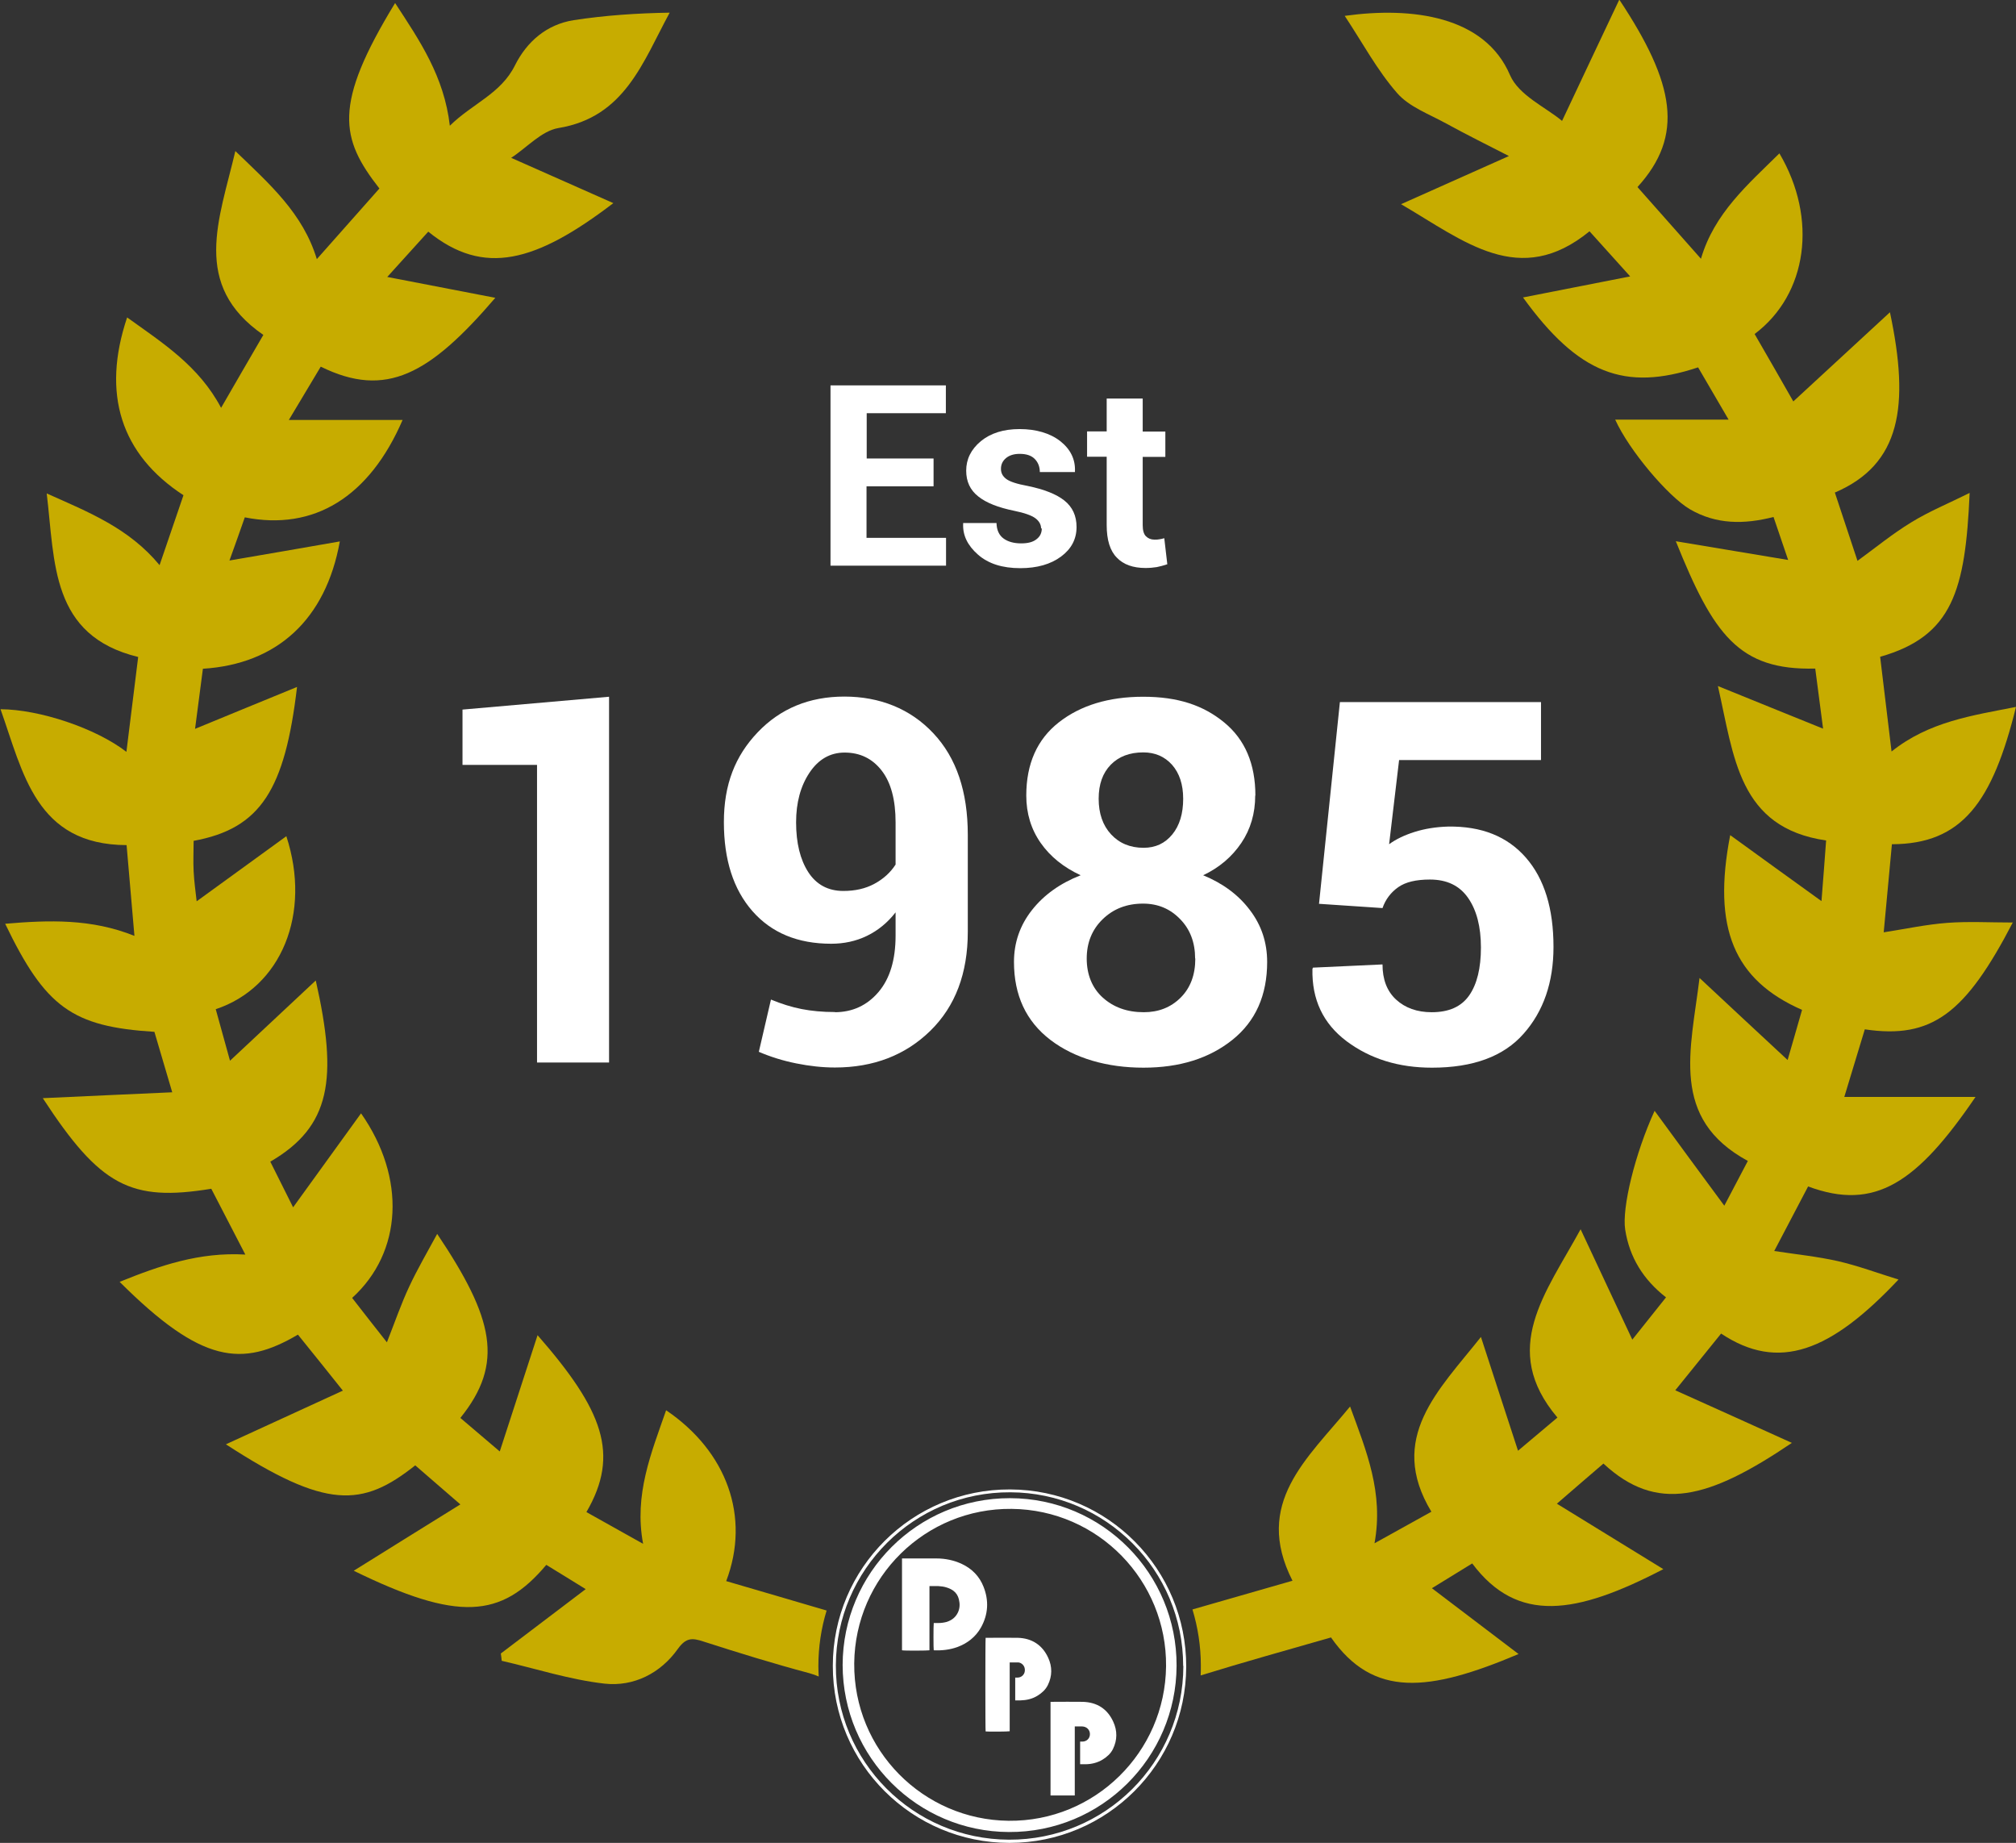
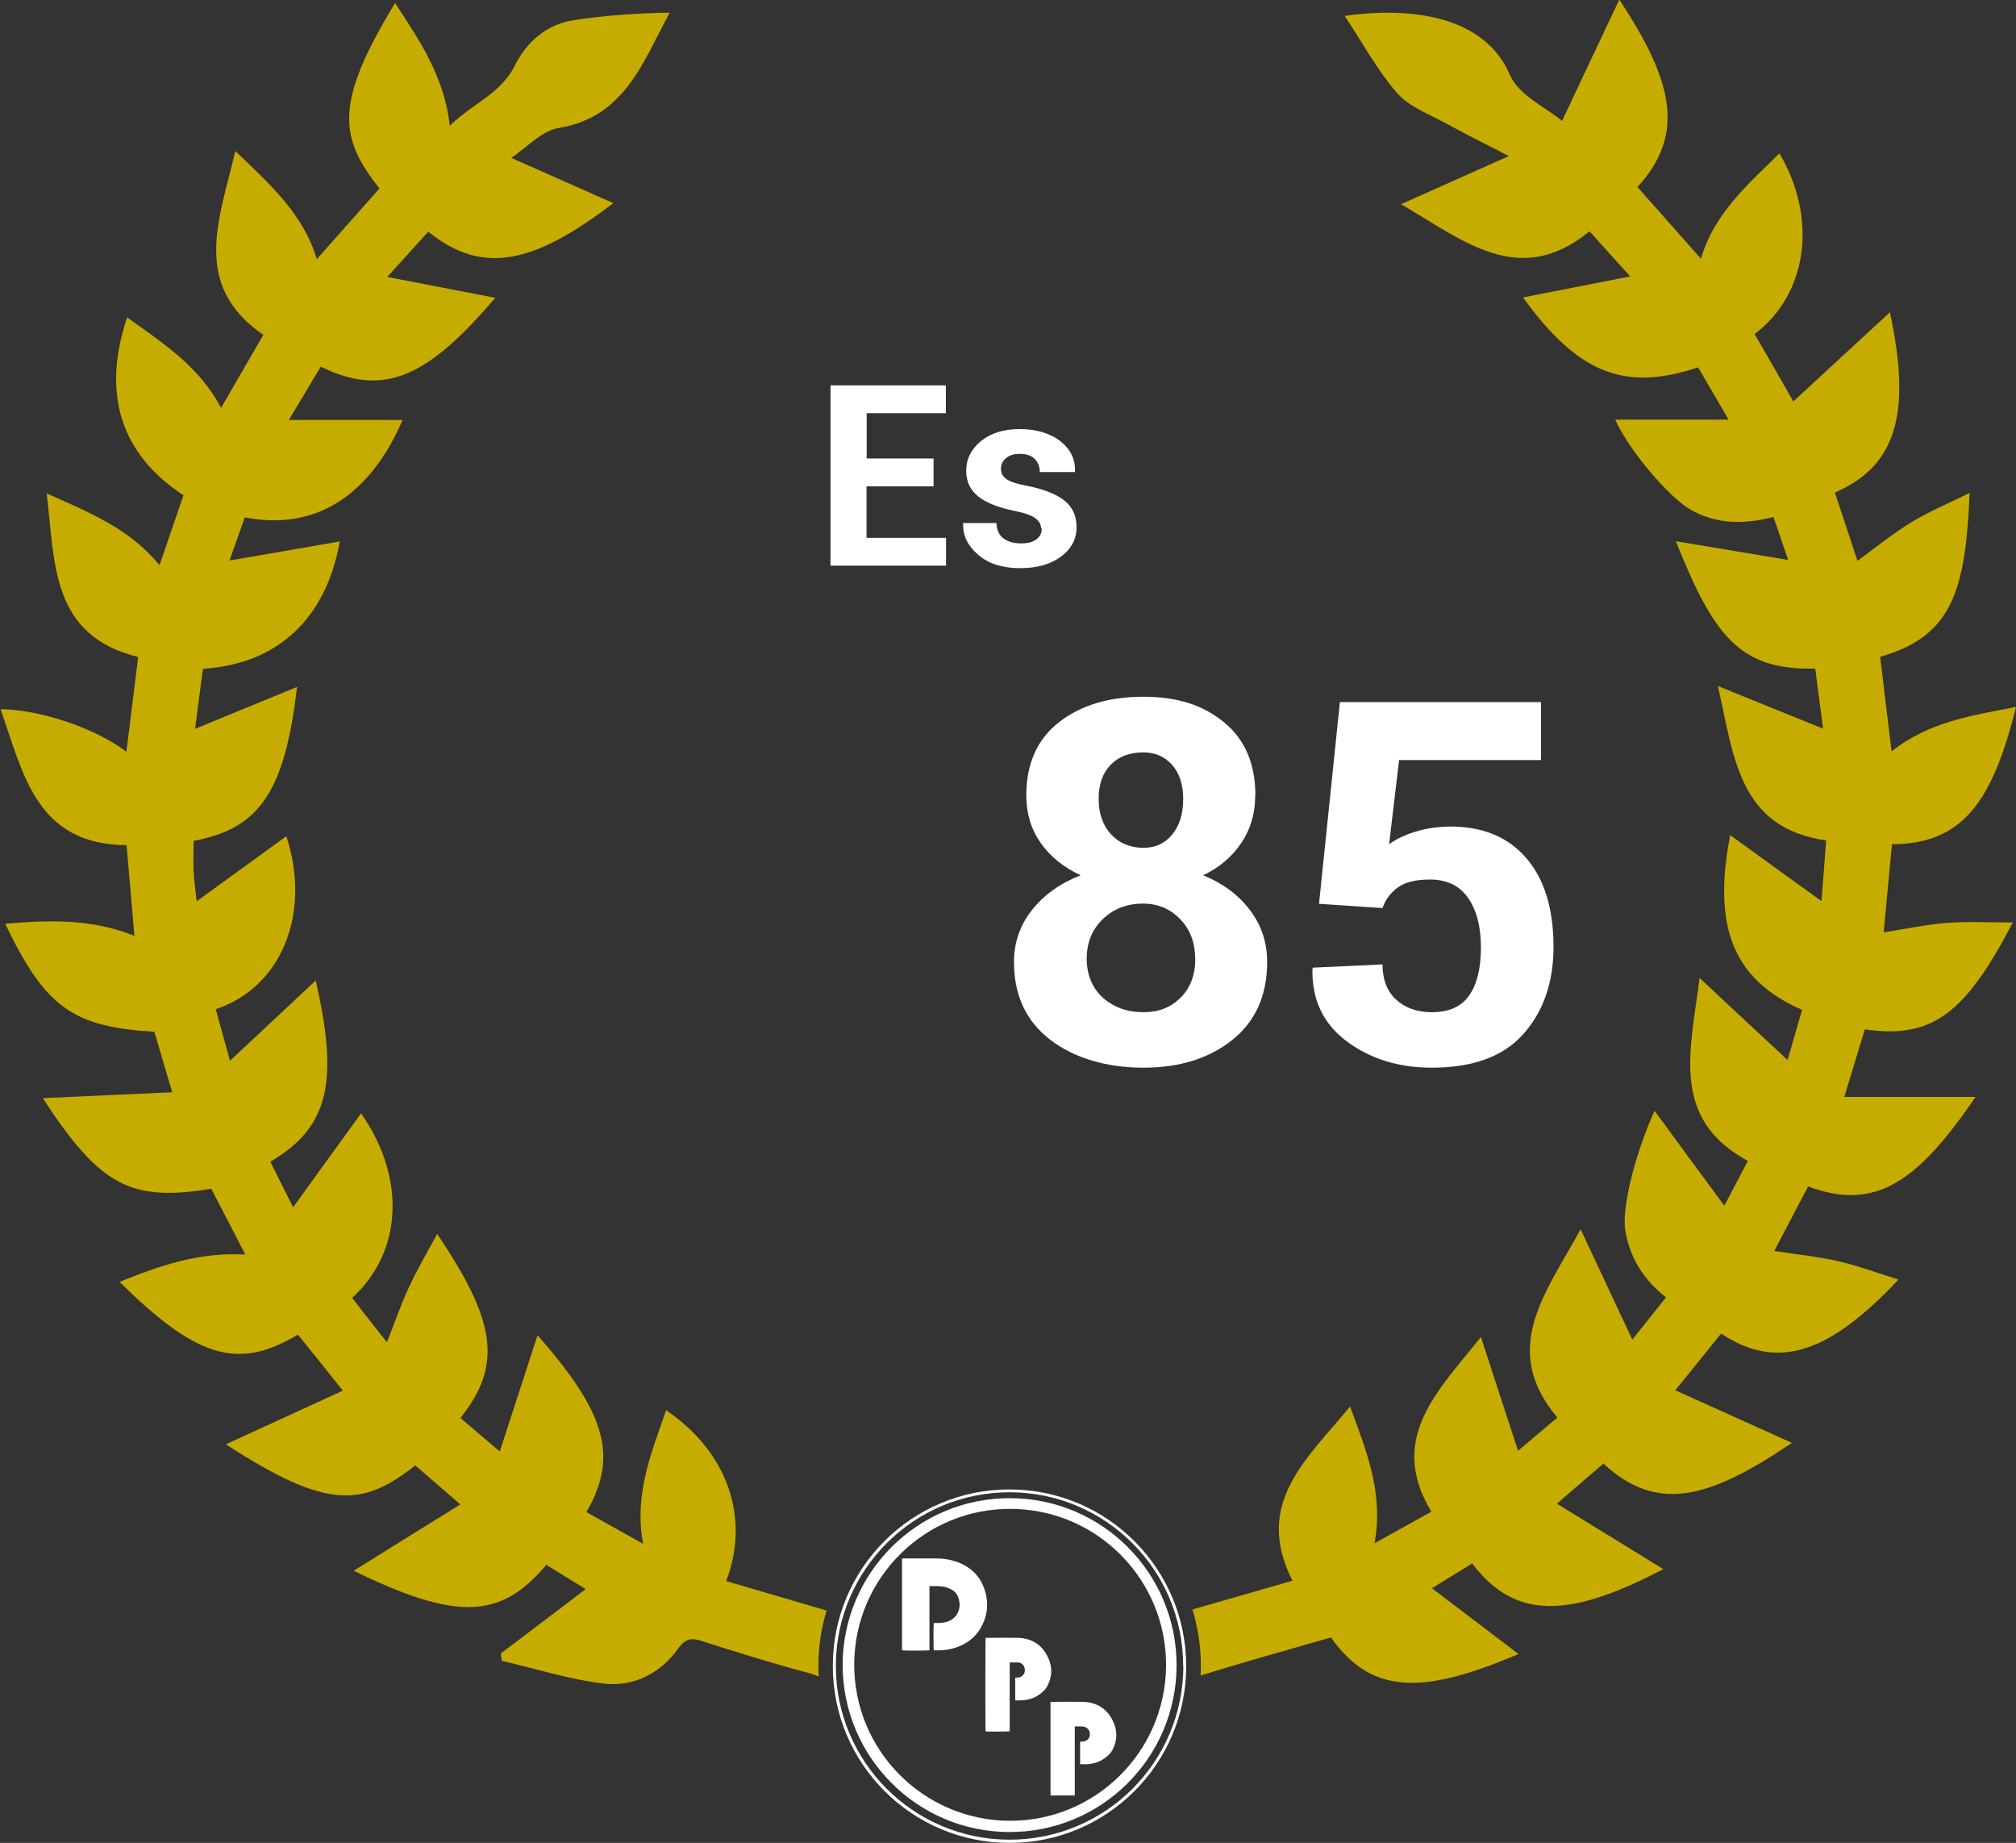
<svg xmlns="http://www.w3.org/2000/svg" id="Layer_2" viewBox="0 0 113.07 103.34">
  <rect x="0" y="0" width="113.07" height="103.34" fill="#333333" stroke="none" />
  <defs>
    <style>.cls-1,.cls-2{fill:#fff;}.cls-3{fill:#c7ac00;}.cls-2{fill-rule:evenodd;}</style>
  </defs>
  <g id="Layer_1-2">
    <g>
      <g>
        <g>
-           <path class="cls-1" d="M34.16,59.58h-4.04v-16.69h-4.18v-3.1l8.22-.72v20.51Z" />
-           <path class="cls-1" d="M46.81,56.76c1,0,1.82-.38,2.46-1.13,.64-.75,.96-1.81,.96-3.16v-1.31c-.45,.58-.99,1.02-1.61,1.32-.62,.3-1.29,.44-2,.44-1.88,0-3.35-.61-4.42-1.83-1.07-1.22-1.6-2.88-1.6-4.99s.63-3.71,1.9-5.04c1.27-1.33,2.89-2,4.86-2s3.7,.68,4.99,2.06c1.29,1.37,1.93,3.27,1.93,5.69v5.44c0,2.33-.7,4.18-2.1,5.55s-3.19,2.06-5.35,2.06c-.7,0-1.43-.08-2.17-.23-.75-.15-1.45-.37-2.1-.65l.68-2.93c.58,.24,1.15,.42,1.71,.53,.56,.11,1.18,.17,1.89,.17Zm.49-6.8c.66,0,1.24-.13,1.74-.4s.9-.63,1.19-1.08v-2.36c0-1.27-.26-2.24-.78-2.91-.52-.67-1.21-1.01-2.08-1.01-.81,0-1.47,.38-1.97,1.13s-.75,1.68-.75,2.78c0,1.16,.23,2.09,.68,2.79,.45,.7,1.11,1.06,1.97,1.06Z" />
          <path class="cls-1" d="M70.4,44.61c0,1-.26,1.89-.78,2.66-.52,.77-1.23,1.38-2.14,1.81,1.1,.45,1.98,1.1,2.62,1.95,.65,.85,.97,1.82,.97,2.91,0,1.87-.65,3.33-1.95,4.37-1.3,1.04-2.96,1.56-4.99,1.56s-3.86-.52-5.22-1.56c-1.36-1.04-2.04-2.5-2.04-4.37,0-1.09,.34-2.06,1.01-2.91,.67-.85,1.58-1.5,2.73-1.95-.95-.44-1.7-1.04-2.24-1.81-.54-.77-.81-1.66-.81-2.66,0-1.78,.61-3.15,1.82-4.1s2.79-1.44,4.74-1.44,3.37,.48,4.54,1.44c1.17,.96,1.75,2.33,1.75,4.1Zm-3.37,9.14c0-.9-.28-1.64-.84-2.21-.56-.58-1.25-.87-2.08-.87-.91,0-1.66,.29-2.26,.87-.6,.58-.9,1.32-.9,2.21s.3,1.65,.9,2.19,1.36,.82,2.3,.82c.83,0,1.52-.27,2.07-.82s.82-1.28,.82-2.19Zm-.67-8.96c0-.8-.21-1.43-.62-1.9-.42-.47-.96-.7-1.62-.7-.76,0-1.37,.23-1.82,.69-.45,.46-.68,1.09-.68,1.91s.23,1.49,.69,1.99c.46,.5,1.07,.76,1.83,.76,.67,0,1.2-.25,1.61-.75,.41-.5,.61-1.17,.61-2Z" />
          <path class="cls-1" d="M73.98,50.67l1.17-11.3h11.28v3.25h-7.96l-.56,4.72c.38-.28,.86-.51,1.43-.69,.57-.18,1.2-.28,1.87-.3,1.88-.03,3.33,.55,4.37,1.74s1.55,2.86,1.55,5.01c0,1.98-.56,3.61-1.68,4.87-1.12,1.27-2.83,1.9-5.14,1.9-1.86,0-3.45-.49-4.78-1.48-1.32-.99-1.96-2.34-1.92-4.06l.03-.07,3.9-.18c0,.84,.25,1.5,.76,1.97,.51,.47,1.18,.71,2,.71,.96,0,1.66-.31,2.1-.94s.66-1.53,.66-2.69-.24-2.09-.72-2.78c-.48-.69-1.19-1.03-2.14-1.03-.78,0-1.37,.14-1.78,.43s-.71,.68-.88,1.17l-3.57-.24Z" />
        </g>
        <g>
          <path class="cls-1" d="M52.35,27.27h-3.75v2.89h4.46v1.56h-6.48v-10.11h6.47v1.56h-4.44v2.54h3.75v1.56Z" />
          <path class="cls-1" d="M58.39,29.63c0-.22-.11-.41-.32-.57-.22-.16-.61-.3-1.2-.42-.88-.18-1.55-.44-2-.8-.46-.36-.68-.84-.68-1.45,0-.64,.27-1.19,.82-1.65,.55-.45,1.27-.68,2.18-.68s1.71,.23,2.28,.68c.57,.45,.85,1.02,.82,1.69v.04h-1.97c0-.3-.1-.55-.29-.74-.19-.19-.47-.28-.84-.28-.32,0-.58,.08-.77,.24s-.28,.36-.28,.6,.1,.42,.3,.57c.2,.15,.6,.28,1.2,.39,.92,.19,1.61,.46,2.06,.82,.45,.36,.68,.85,.68,1.48,0,.68-.29,1.23-.87,1.66s-1.34,.65-2.29,.65c-1,0-1.79-.25-2.37-.76-.58-.51-.86-1.08-.83-1.73v-.04h1.87c.01,.4,.15,.69,.4,.87,.25,.18,.58,.27,.98,.27,.38,0,.66-.07,.86-.23,.2-.15,.3-.35,.3-.61Z" />
-           <path class="cls-1" d="M64.09,22.36v1.84h1.27v1.42h-1.27v3.83c0,.29,.06,.5,.18,.62,.12,.12,.28,.19,.48,.19,.11,0,.2,0,.28-.02,.08-.01,.17-.03,.27-.06l.17,1.46c-.2,.07-.4,.12-.59,.16-.19,.03-.4,.05-.63,.05-.7,0-1.24-.19-1.61-.58-.38-.38-.57-.99-.57-1.83v-3.83h-1.1v-1.42h1.1v-1.84h2.02Z" />
        </g>
      </g>
      <g id="_4xXKBU">
        <g>
          <path class="cls-2" d="M56.62,103.34c-5.44,0-9.92-4.41-9.91-9.93,0-5.48,4.45-9.91,9.94-9.89,5.5,.02,9.9,4.49,9.88,9.95-.02,5.45-4.45,9.87-9.91,9.87Zm9.74-9.92c0-5.39-4.36-9.72-9.69-9.74-5.41-.03-9.77,4.35-9.79,9.7-.02,5.39,4.33,9.76,9.71,9.78,5.39,.02,9.77-4.33,9.78-9.74Z" />
          <path class="cls-2" d="M47.26,93.37c.01-5.18,4.2-9.37,9.39-9.36,5.2,.01,9.36,4.24,9.34,9.4-.02,5.16-4.22,9.35-9.41,9.32-5.11-.02-9.31-4.17-9.32-9.37Zm.65-.1c-.04,4.87,3.87,8.78,8.66,8.83,4.83,.05,8.78-3.84,8.83-8.66,.05-4.8-3.8-8.78-8.66-8.83-4.84-.05-8.78,3.83-8.83,8.66Z" />
          <path class="cls-2" d="M52.36,91.01c.09,0,.19,0,.28,0,.15,0,.3-.02,.45-.06,.29-.09,.51-.26,.64-.54,.11-.24,.11-.48,.05-.73-.05-.2-.15-.36-.31-.48-.11-.08-.24-.14-.37-.18-.15-.05-.31-.07-.47-.08-.15,0-.3,0-.45,0-.02,0-.03,0-.05,0v3.6c-.06,.02-1.4,.03-1.54,0v-5.15s.05,0,.07,0c.62,0,1.24,0,1.86,0,.5,0,.98,.1,1.43,.31,.57,.27,.98,.69,1.21,1.27,.31,.78,.27,1.55-.14,2.29-.3,.53-.76,.89-1.33,1.1-.42,.15-.86,.2-1.3,.18,0,0-.01,0-.02,0-.02-.06-.02-1.41,0-1.53Z" />
          <path class="cls-2" d="M55.27,91.84s.05,0,.08,0c.58,0,1.15-.01,1.73,0,.79,.02,1.38,.4,1.71,1.12,.23,.5,.23,1.02-.02,1.53-.13,.26-.33,.44-.57,.59-.3,.19-.63,.26-.98,.27-.09,0-.18,0-.28,0v-1.28s.09,0,.13,0c.22,0,.4-.17,.41-.39,.02-.27-.18-.44-.36-.46-.03,0-.06,0-.09,0-.13,0-.26,0-.4,0v3.86c-.07,.02-1.2,.03-1.35,.01-.02-.06-.02-5.09,0-5.25Z" />
          <path class="cls-2" d="M60.58,98.94v-1.28s.08,0,.12,0c.25,0,.43-.18,.43-.42,0-.24-.18-.42-.43-.43-.14,0-.28,0-.42,0,0,.22,0,.44,0,.65,0,.21,0,.43,0,.64v2.58h-1.36v-5.25s.06,0,.09,0c.57,0,1.14-.01,1.71,0,.8,.02,1.39,.39,1.72,1.12,.23,.5,.23,1.02-.02,1.53-.13,.26-.34,.44-.58,.59-.3,.18-.63,.26-.98,.26-.09,0-.18,0-.28,0Z" />
        </g>
      </g>
      <g>
        <path class="cls-3" d="M46.36,90.31c-1.89-.56-3.76-1.1-5.63-1.65,1.37-3.6,.04-7.27-3.37-9.58-.83,2.39-1.81,4.73-1.29,7.49-1.16-.65-2.17-1.21-3.18-1.78,1.89-3.25,.93-5.72-2.74-9.92-.73,2.24-1.41,4.35-2.12,6.52-.68-.58-1.45-1.23-2.21-1.88,2.47-3.06,1.88-5.58-1.3-10.32-.55,1.02-1.11,1.97-1.57,2.96-.46,.98-.81,2.01-1.25,3.12-.68-.86-1.32-1.68-1.95-2.49,2.83-2.57,3.03-6.74,.5-10.35-1.29,1.78-2.54,3.51-3.81,5.27-.42-.83-.85-1.7-1.28-2.56,3.39-1.97,3.8-4.63,2.55-10.16-1.65,1.54-3.21,3-4.81,4.5-.26-.95-.53-1.92-.8-2.89,3.68-1.22,5.38-5.36,3.96-9.7-1.7,1.23-3.35,2.43-5.03,3.65-.06-.53-.14-1.1-.17-1.68-.03-.57,0-1.15,0-1.71,3.77-.69,5.12-2.88,5.8-8.63-1.94,.8-3.79,1.55-5.72,2.35,.15-1.15,.3-2.27,.44-3.37,4.16-.26,6.89-2.76,7.68-7.14-2.11,.37-4.14,.72-6.19,1.07,.29-.8,.58-1.62,.86-2.42,3.87,.77,6.98-1.13,8.85-5.46h-6.38c.68-1.14,1.24-2.07,1.79-2.99,3.67,1.81,6.12,.42,9.79-3.86-2.08-.4-4.03-.78-6.06-1.17,.77-.85,1.54-1.7,2.3-2.54,3.12,2.53,6.04,1.71,10.38-1.6-1.95-.86-3.8-1.68-5.73-2.54,.88-.57,1.7-1.51,2.65-1.67,3.72-.61,4.73-3.69,6.24-6.47-1.84,.03-3.62,.15-5.38,.42-1.52,.24-2.63,1.2-3.3,2.54-.79,1.59-2.39,2.14-3.65,3.38-.32-2.77-1.69-4.77-3.07-6.88-3.5,5.73-3.07,7.6-.88,10.4-1.16,1.31-2.33,2.63-3.51,3.96-.78-2.57-2.64-4.2-4.57-6.06-.9,3.84-2.49,7.51,1.57,10.31-.8,1.37-1.56,2.69-2.37,4.09-1.24-2.35-3.28-3.64-5.27-5.07-1.44,4.29-.35,7.68,3.16,9.97-.43,1.27-.87,2.55-1.34,3.92-1.72-2.08-3.98-2.97-6.33-4.02,.47,3.88,.21,7.97,5.13,9.17-.22,1.8-.44,3.52-.66,5.32-1.72-1.33-4.88-2.38-7.06-2.39,1.27,3.57,1.98,7.6,7.07,7.62,.15,1.72,.29,3.36,.44,5.09-2.41-.97-4.79-.89-7.25-.68,2.26,4.69,3.76,5.77,8.37,6.06,.35,1.19,.71,2.41,1,3.39-2.4,.11-4.73,.21-7.26,.33,3.22,4.93,4.92,5.82,9.45,5.08,.61,1.18,1.23,2.37,1.91,3.69-2.58-.15-4.8,.62-7.05,1.53,4.6,4.59,6.87,4.8,10,2.96,.89,1.1,1.78,2.21,2.52,3.14-2.15,.99-4.27,1.96-6.56,3.01,5.63,3.66,7.65,3.54,10.62,1.18,.9,.78,1.8,1.56,2.53,2.19-1.98,1.23-3.9,2.42-5.98,3.72,5.83,2.85,8.27,2.68,10.8-.33,.74,.45,1.48,.91,2.21,1.36-1.64,1.24-3.2,2.43-4.76,3.61,.02,.14,.04,.27,.05,.41,1.92,.44,3.82,1.06,5.77,1.28,1.63,.18,3.14-.58,4.11-1.95,.46-.64,.81-.62,1.44-.41,1.96,.63,3.93,1.24,5.92,1.77,.21,.06,.38,.12,.54,.19-.01-.19-.02-.38-.02-.58,0-1.08,.16-2.13,.46-3.11Z" />
        <path class="cls-3" d="M112.88,51.73c-1.27,0-2.47-.07-3.67,.02-1.18,.09-2.34,.34-3.56,.53,.15-1.62,.31-3.29,.46-4.94,3.94-.01,5.64-2.36,6.96-7.7-2.44,.48-4.88,.82-6.98,2.5-.22-1.85-.43-3.59-.64-5.31,4.07-1.16,4.78-3.73,5.02-9.19-1.14,.57-2.27,1.03-3.29,1.66-1.05,.64-2.01,1.43-3,2.15-.4-1.22-.84-2.53-1.27-3.83,3.69-1.58,4.21-4.83,3.09-10.11-1.9,1.76-3.68,3.39-5.42,5-.65-1.14-1.41-2.47-2.17-3.78,2.97-2.23,3.55-6.47,1.39-10.13-1.76,1.74-3.65,3.35-4.4,5.91-1.2-1.36-2.38-2.69-3.56-4.02,2.63-2.89,2.11-5.79-1.02-10.51-1.11,2.34-2.14,4.53-3.21,6.8-.89-.75-2.43-1.43-2.92-2.57-1.41-3.3-5.47-3.85-9.27-3.32,1,1.51,1.82,3.05,2.94,4.33,.68,.78,1.8,1.18,2.74,1.7,1.15,.63,2.32,1.21,3.53,1.83-2.11,.94-3.95,1.76-6.05,2.7,3.56,2.08,6.64,4.73,10.57,1.52,.8,.89,1.56,1.73,2.28,2.53-2.06,.4-3.99,.78-6.01,1.18,3.1,4.28,5.7,5.29,9.82,3.92,.53,.91,1.07,1.84,1.71,2.93h-6.36c.77,1.71,2.95,4.29,4.18,5.02,1.48,.87,3.06,.86,4.7,.44,.3,.89,.58,1.7,.82,2.41-2.08-.35-4.1-.68-6.3-1.05,2.11,5.24,3.53,7.25,7.82,7.14,.15,1.13,.3,2.27,.44,3.37-1.94-.78-3.8-1.54-5.9-2.39,.91,3.97,1.14,7.94,6.07,8.66-.09,1.18-.17,2.31-.26,3.4-1.74-1.25-3.38-2.44-5.12-3.7-1.01,5.22,.21,8.12,4.03,9.8-.28,.96-.55,1.93-.81,2.81-1.63-1.51-3.19-2.97-4.94-4.6-.49,4.04-1.68,7.88,2.71,10.26-.48,.92-.93,1.77-1.32,2.51-1.31-1.77-2.57-3.49-3.91-5.32-1.1,2.4-1.84,5.44-1.65,6.66,.24,1.55,1.01,2.8,2.29,3.8-.69,.86-1.32,1.66-1.89,2.37-.94-2.01-1.87-3.98-2.9-6.19-1.95,3.58-4.56,6.71-1.3,10.56-.81,.68-1.56,1.31-2.21,1.86-.71-2.16-1.39-4.27-2.08-6.38-2.36,2.98-5.28,5.66-2.78,9.8-1.07,.59-2.06,1.14-3.19,1.77,.52-2.83-.45-5.16-1.37-7.67-2.4,2.93-5.44,5.42-3.23,9.77-1.94,.56-3.77,1.08-5.61,1.61,.3,.99,.47,2.05,.47,3.15,0,.19,0,.37-.01,.55,2.43-.75,4.87-1.43,7.31-2.13,2.37,3.39,5.46,3.07,10.52,.93-1.65-1.25-3.21-2.44-4.86-3.69,.75-.46,1.51-.93,2.26-1.39,2.54,3.39,5.82,2.87,10.72,.32-2.07-1.27-4.01-2.47-5.97-3.67,.78-.68,1.67-1.44,2.61-2.25,2.99,2.77,5.88,2.01,10.57-1.16-2.27-1.03-4.41-1.99-6.54-2.95,.79-.98,1.68-2.08,2.57-3.18,3.23,2.15,6.14,1.02,9.95-3.03-1.17-.36-2.26-.77-3.39-1.03-1.15-.26-2.34-.38-3.58-.57,.63-1.21,1.27-2.42,1.9-3.62,3.76,1.4,6.12-.22,9.39-5.02h-7.36c.4-1.33,.78-2.57,1.15-3.79,3.77,.56,5.65-.89,8.31-6.01Z" />
      </g>
    </g>
  </g>
</svg>